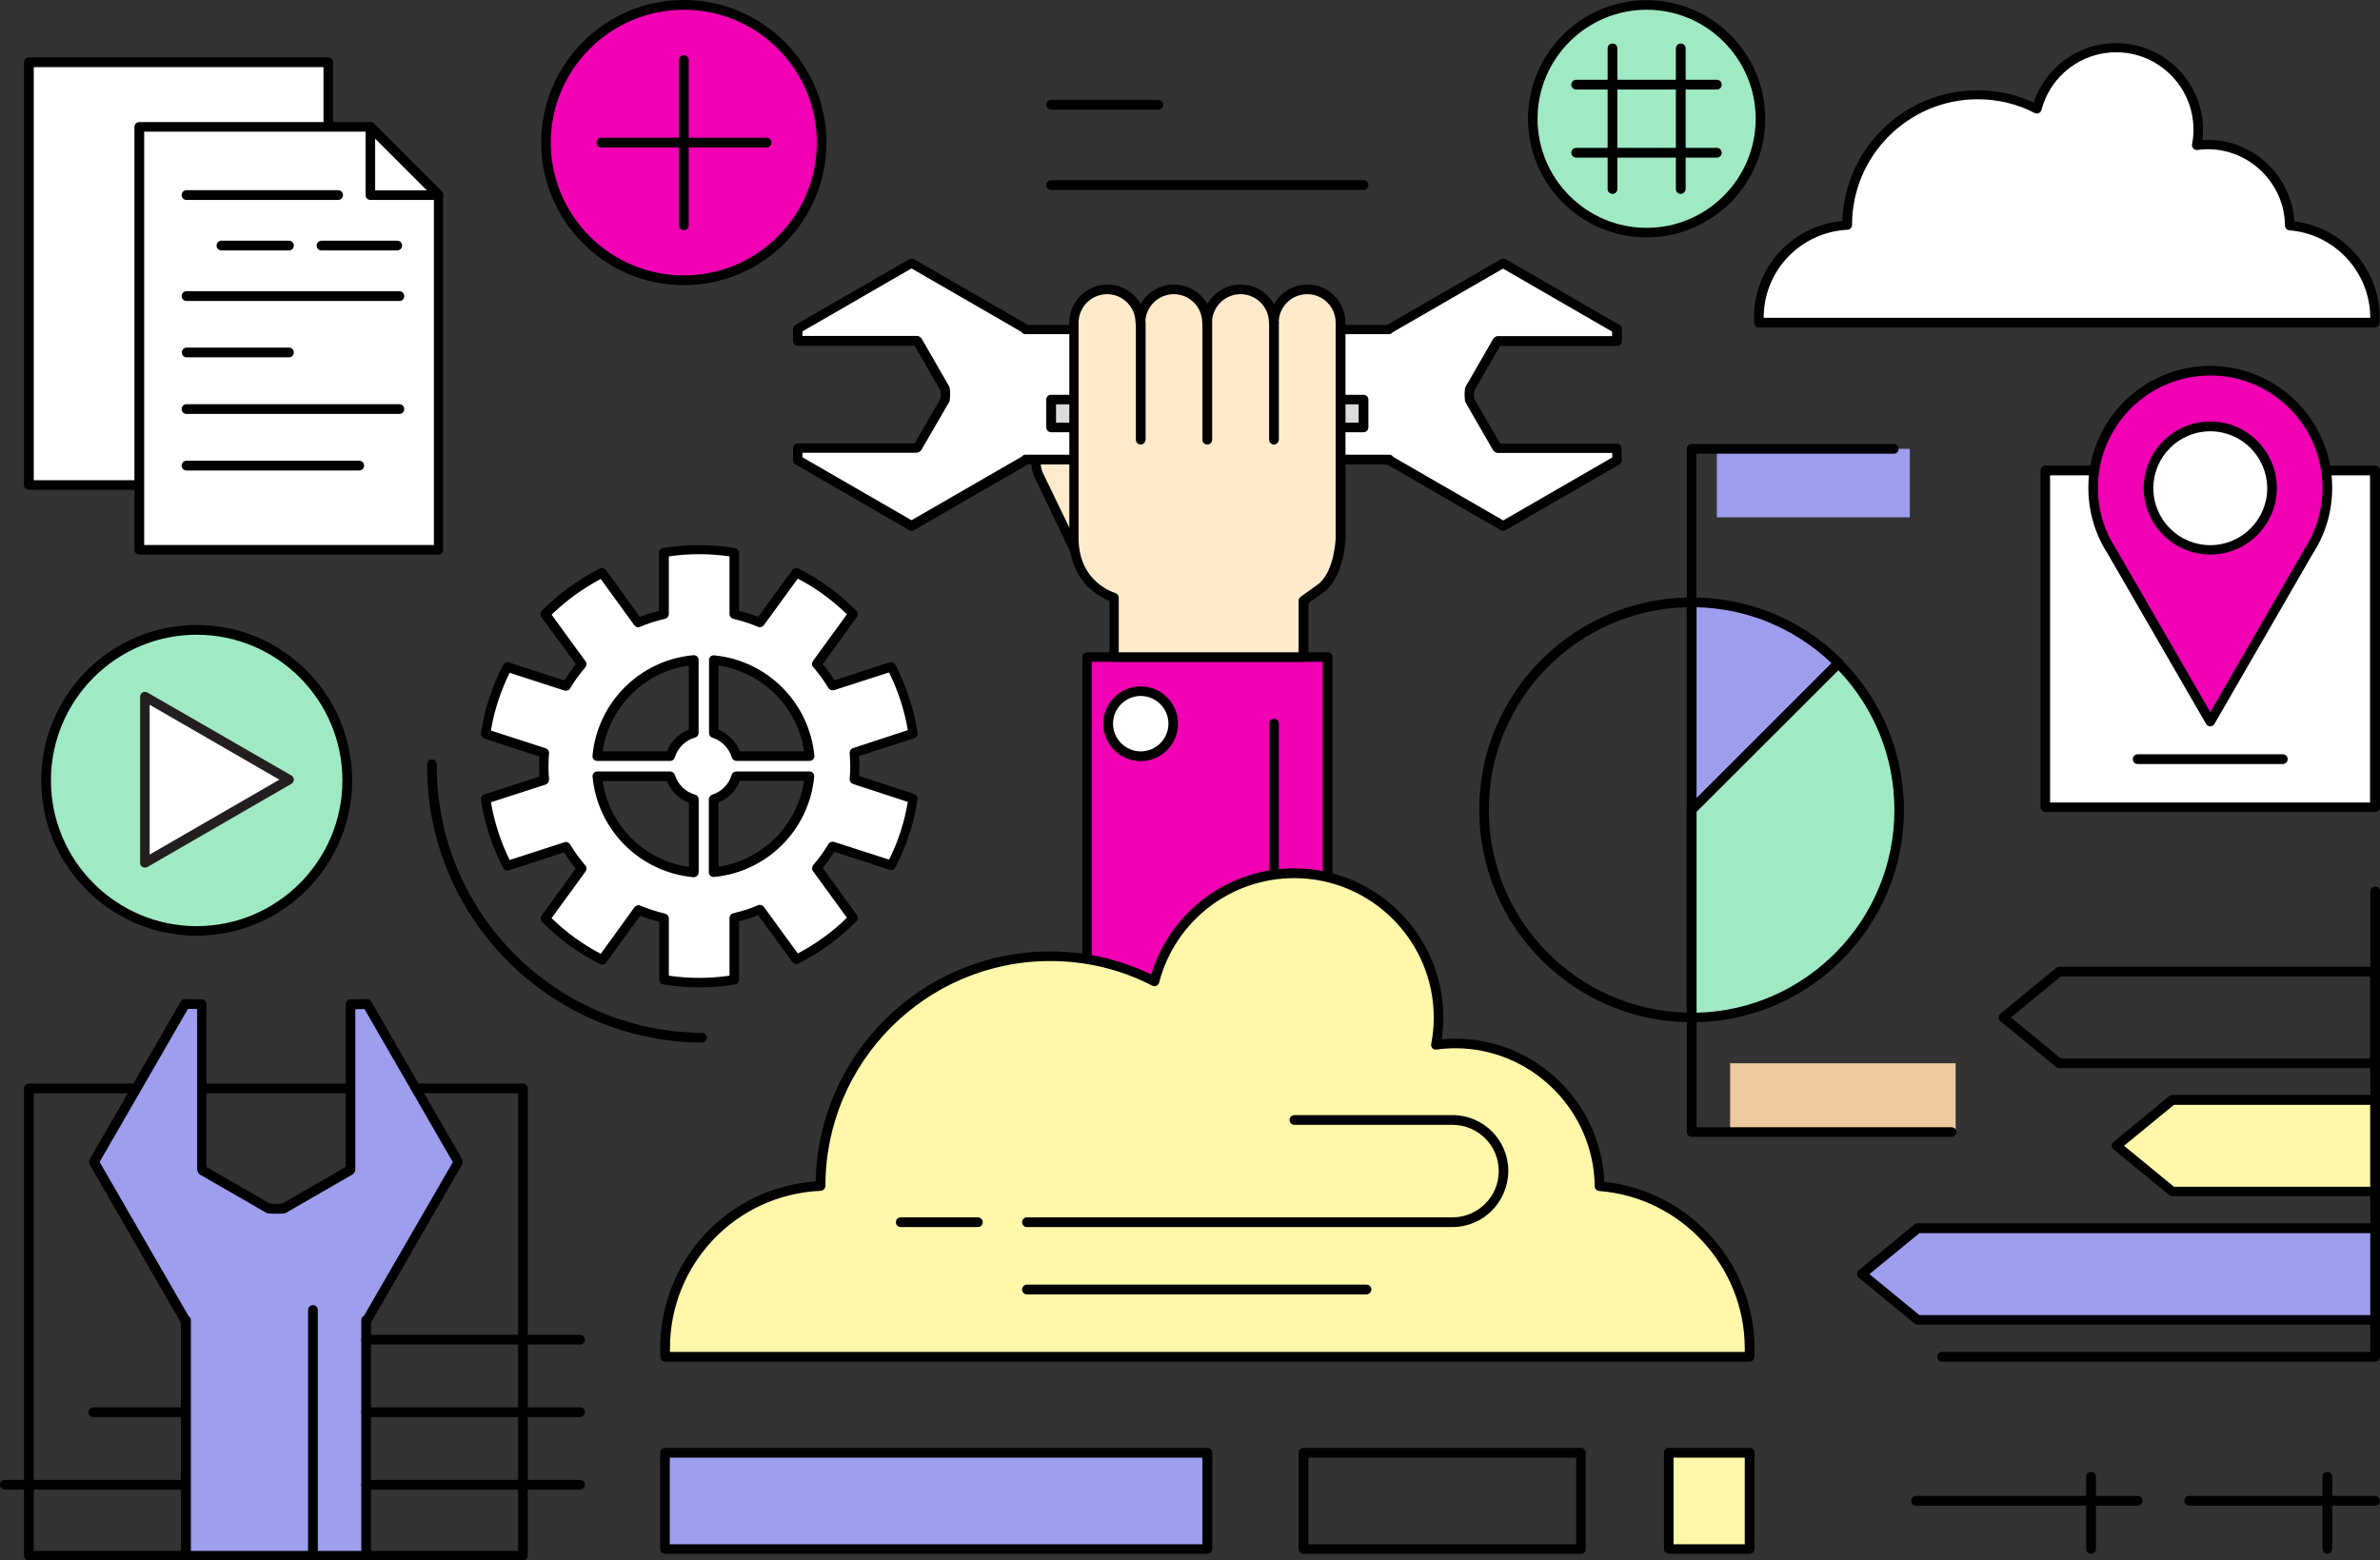
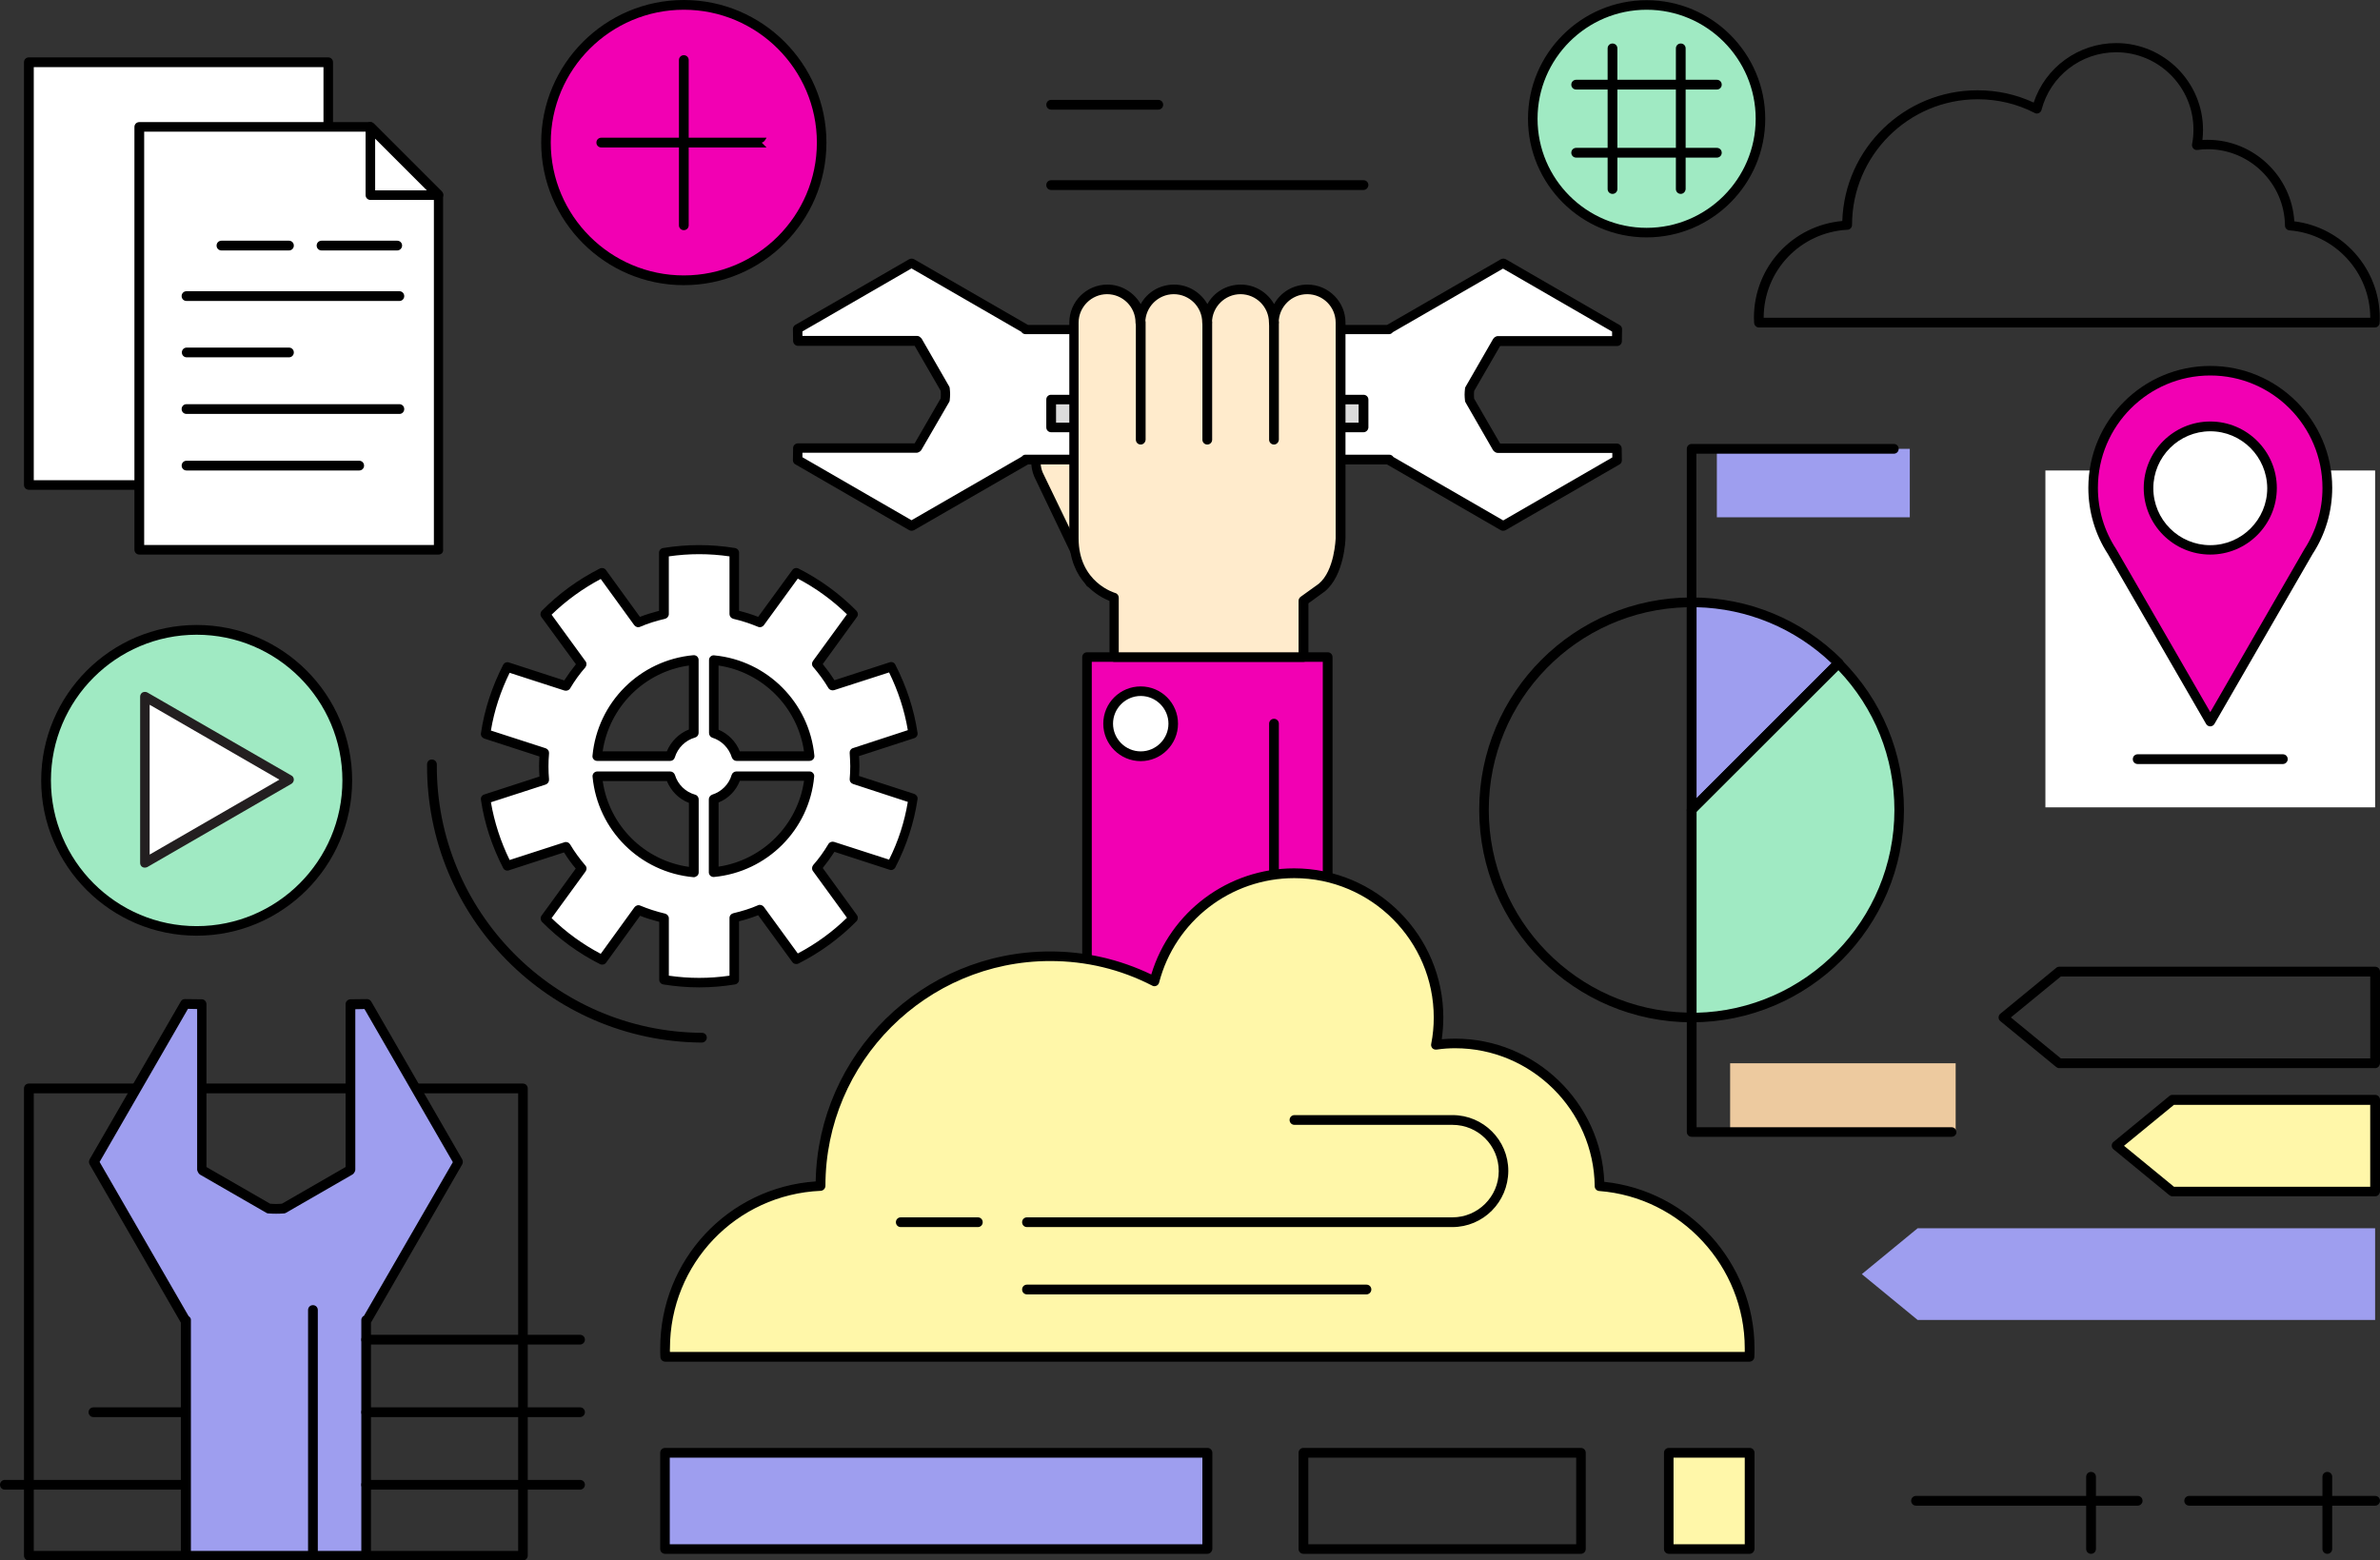
<svg xmlns="http://www.w3.org/2000/svg" id="Layer_2" data-name="Layer 2" viewBox="0 0 747.15 489.98">
  <rect x="0" y="0" width="747.15" height="489.98" fill="#333333" stroke="none" />
  <defs>
    <style>
      .cls-1, .cls-2, .cls-3, .cls-4, .cls-5, .cls-6, .cls-7, .cls-8, .cls-9, .cls-10 {
        stroke-width: 0px;
      }

      .cls-2 {
        fill: #9e9eef;
      }

      .cls-3 {
        fill: #a0eac3;
      }

      .cls-4 {
        fill: #edca9f;
      }

      .cls-5 {
        fill: #fff;
      }

      .cls-6 {
        fill: #fff7a9;
      }

      .cls-7 {
        fill: #ffebcc;
      }

      .cls-8 {
        fill: #231f20;
      }

      .cls-9 {
        fill: #dbdbdb;
      }

      .cls-10 {
        fill: #f200b3;
      }
    </style>
  </defs>
  <g id="Layer_8" data-name="Layer 8">
    <g>
      <g>
        <path class="cls-7" d="m363.62,185.52l-18.25-44.53-6.31-24.62-12.19,23.09c-.25.43-.49.86-.67,1.29h0c-1.1,2.51-1.22,5.45-.12,8.21l16.23,33.93,21.31,2.63Z" />
        <path class="cls-1" d="m363.62,187.05h-.18l-21.38-2.63c-.49-.06-.98-.37-1.16-.86l-16.23-33.93c-1.29-3.12-1.22-6.43.12-9.43.25-.55.49-.98.8-1.47l12.19-22.97c.31-.55.92-.86,1.53-.8s1.1.49,1.29,1.1l6.31,24.62,18.19,44.34c.18.49.12,1.04-.18,1.47-.37.37-.8.55-1.29.55Zm-20.33-5.57l17.95,2.27-17.27-42.14-5.45-21.01-10.41,19.6c-.31.43-.49.8-.67,1.16-.98,2.27-1.04,4.72-.12,6.98l15.99,33.13Z" />
      </g>
      <g>
        <path class="cls-5" d="m507.55,103.2l-35.71-20.64-35.77,20.64v.18h-114.16v-.18l-35.77-20.64-35.71,20.7v.31l.06,3.49h37.36c.06.06.12.12.18.12l8.64,15.01c.06.55.06,1.1.06,1.65s-.06,1.1-.06,1.65l-8.7,15.01c-.06.06-.12.12-.18.12h-37.36l-.06,3.49v.31h.06l35.71,20.58,35.77-20.64v-.18h114.23v.18l35.77,20.64,35.77-20.64v-.31l-.06-3.49h-37.36c-.06-.06-.12-.12-.18-.18l-8.64-15.01c-.06-.55-.06-1.1-.06-1.65s.06-1.1.06-1.65l8.64-15.01c.06-.06.12-.12.18-.12h37.36l.06-3.49-.12-.25h0Z" />
        <path class="cls-1" d="m471.85,166.65c-.25,0-.55-.06-.73-.18l-35.71-20.64h-112.69l-35.77,20.64c-.49.24-1.04.24-1.53,0l-35.58-20.58c-.55-.24-.92-.73-.92-1.35l.06-3.86c0-.8.67-1.47,1.53-1.47h36.63l8.15-14.09c.06-.43.06-.8.06-1.22s0-.8-.06-1.22l-8.15-14.09h-36.63c-.8,0-1.47-.67-1.53-1.47l-.06-3.8c0-.55.31-1.04.73-1.29l35.77-20.64c.49-.24,1.04-.24,1.53,0l35.77,20.64h112.69l35.77-20.64c.49-.24,1.04-.24,1.53,0l35.58,20.58c.55.24.92.73.92,1.35l-.06,3.86c0,.8-.67,1.47-1.53,1.47h-36.69l-8.15,14.09c-.06.43-.06.8-.06,1.22s0,.8.06,1.22l8.15,14.09h36.63c.8,0,1.47.67,1.53,1.47l.06,3.8c0,.55-.31,1.04-.73,1.29l-35.77,20.64c-.24.12-.49.18-.8.18Zm-34.42-23.15l34.48,19.91,34.24-19.78v-1.41h-35.89c-.31,0-.61-.06-.86-.24l-.25-.18c-.18-.12-.31-.31-.43-.43l-8.64-15.01c-.12-.18-.18-.43-.18-.61-.06-.61-.12-1.22-.12-1.84s.06-1.22.12-1.84c0-.24.06-.43.18-.61l8.64-15.01c.12-.18.31-.37.49-.55.25-.18.67-.37.98-.37h35.89v-1.41l-34.24-19.78-34.6,19.97c-.31.37-.67.61-1.16.61h-114.16c-.55,0-1.04-.31-1.29-.73l-34.48-19.91-34.24,19.78v1.41h35.89c.31,0,.61.06.86.24.18.12.55.43.67.61l8.64,15.01c.12.18.18.43.18.61.06.61.12,1.22.12,1.84s-.06,1.22-.12,1.84c0,.24-.06.43-.18.61l-8.7,15.01c-.12.18-.25.37-.43.49-.25.18-.73.43-1.04.43h-35.89v1.41l34.24,19.78,34.6-19.97c.31-.37.67-.61,1.16-.61h114.23c.55,0,1.04.31,1.29.73Z" />
      </g>
      <g>
        <polygon class="cls-9" points="330 125.49 428.05 125.49 428.05 134.25 330 134.25 330 125.49" />
        <path class="cls-1" d="m428.05,135.72h-98.06c-.86,0-1.53-.67-1.53-1.53v-8.76c0-.43.18-.8.43-1.04.31-.31.67-.43,1.04-.43h98.12c.86,0,1.53.67,1.53,1.53v8.76c-.06.8-.73,1.47-1.53,1.47Zm-96.53-3h94.99v-5.76h-94.99v5.76Z" />
      </g>
      <g>
        <rect class="cls-10" x="341.27" y="206.34" width="75.52" height="171.98" />
        <path class="cls-1" d="m416.79,379.79h-75.52c-.86,0-1.53-.67-1.53-1.53v-171.92c0-.86.67-1.53,1.53-1.53h75.52c.86,0,1.53.67,1.53,1.53v171.98c-.06.8-.73,1.47-1.53,1.47Zm-74.05-3h72.52v-168.98h-72.52v168.98Z" />
      </g>
      <g>
        <path class="cls-7" d="m410.42,90.83c-5.76,0-10.47,4.65-10.47,10.47,0-5.76-4.72-10.47-10.47-10.47s-10.47,4.65-10.47,10.47c0-5.76-4.65-10.47-10.47-10.47s-10.47,4.65-10.47,10.47c0-5.76-4.72-10.47-10.47-10.47s-10.47,4.65-10.47,10.47v67.68c0,15.25,12.62,18.68,12.62,18.68v18.68h59.35v-17.64l5.7-4.1c5.7-4.65,5.94-15.56,5.94-15.56v-67.74c.12-5.76-4.53-10.47-10.29-10.47Z" />
        <path class="cls-1" d="m409.19,207.81h-59.35c-.86,0-1.53-.67-1.53-1.53v-17.58c-3.31-1.35-12.62-6.25-12.62-19.72v-67.68c0-6.61,5.39-11.94,11.94-11.94,4.47,0,8.39,2.51,10.47,6.12,2.02-3.67,5.94-6.12,10.47-6.12s8.39,2.51,10.47,6.12c2.02-3.67,5.94-6.12,10.47-6.12s8.39,2.51,10.47,6.12c2.02-3.67,5.94-6.12,10.47-6.12,6.61,0,11.94,5.39,11.94,11.94v67.68c0,.49-.37,11.7-6.49,16.72l-5.14,3.74v16.9c-.06.8-.73,1.47-1.59,1.47Zm-57.88-3h56.35v-16.17c0-.49.25-.92.61-1.22l5.7-4.1c5.02-4.1,5.33-14.27,5.33-14.33v-67.68c0-4.96-3.98-8.94-8.94-8.94s-8.94,4.04-8.94,8.94c0,.86-.67,1.53-1.53,1.53s-1.53-.67-1.53-1.53c0-4.96-4.04-8.94-8.94-8.94s-8.94,4.04-8.94,8.94c0,.86-.67,1.53-1.53,1.53s-1.53-.67-1.53-1.53c0-4.96-4.04-8.94-8.94-8.94s-8.94,4.04-8.94,8.94c0,.86-.67,1.53-1.53,1.53s-1.53-.67-1.53-1.53c0-4.96-4.04-8.94-8.94-8.94s-8.94,4.04-8.94,8.94v67.68c0,13.96,11.39,17.15,11.51,17.21.67.18,1.1.8,1.1,1.47v17.15h.12Z" />
      </g>
      <path class="cls-1" d="m358.11,139.58c-.86,0-1.53-.67-1.53-1.53v-36.75c0-.86.67-1.53,1.53-1.53s1.53.67,1.53,1.53v36.75c-.06.86-.73,1.53-1.53,1.53Z" />
      <path class="cls-1" d="m379,139.58c-.86,0-1.53-.67-1.53-1.53v-36.75c0-.86.67-1.53,1.53-1.53s1.53.67,1.53,1.53v36.75c0,.86-.67,1.53-1.53,1.53Z" />
      <path class="cls-1" d="m399.94,139.58c-.86,0-1.53-.67-1.53-1.53v-36.75c0-.86.67-1.53,1.53-1.53s1.53.67,1.53,1.53v36.75c-.06.86-.73,1.53-1.53,1.53Z" />
      <g>
        <path class="cls-5" d="m368.34,227.23c0,5.63-4.59,10.23-10.23,10.23s-10.23-4.59-10.23-10.23,4.59-10.23,10.23-10.23,10.23,4.59,10.23,10.23Z" />
        <path class="cls-1" d="m358.11,238.99c-6.49,0-11.76-5.27-11.76-11.76s5.27-11.7,11.76-11.7,11.7,5.27,11.7,11.7c0,6.49-5.27,11.76-11.7,11.76Zm0-20.46c-4.78,0-8.7,3.92-8.7,8.7s3.92,8.7,8.7,8.7,8.7-3.92,8.7-8.7-3.92-8.7-8.7-8.7Z" />
      </g>
      <path class="cls-1" d="m399.94,312.85c-.86,0-1.53-.67-1.53-1.53v-84.09c0-.86.67-1.53,1.53-1.53s1.53.67,1.53,1.53v84.09c-.06.86-.73,1.53-1.53,1.53Z" />
      <g>
        <path class="cls-6" d="m549.2,426.03c.06-.86.06-1.78.06-2.69,0-26.89-20.76-48.88-47.1-50.9-.25-24.81-20.46-44.83-45.32-44.83-2.08,0-4.1.18-6.06.43.55-2.76.8-5.63.8-8.57,0-25.05-20.27-45.32-45.32-45.32-21.13,0-38.83,14.45-43.91,33.93-9.8-5.02-20.95-7.9-32.77-7.9-39.81,0-72.03,32.28-72.03,72.03v.06c-27.13,1.16-48.81,23.58-48.81,51.02,0,.92,0,1.78.06,2.69h340.41v.06Z" />
        <path class="cls-1" d="m549.2,427.56H208.85c-.8,0-1.47-.61-1.53-1.41-.06-.92-.06-1.84-.06-2.76,0-27.74,21.31-50.53,48.81-52.43.73-39.93,33.44-72.21,73.56-72.21,11.15,0,21.8,2.45,31.79,7.23,5.94-19.72,24.13-33.32,44.83-33.32,25.85,0,46.85,21.01,46.85,46.85,0,2.27-.18,4.53-.49,6.8,1.47-.12,2.82-.18,4.23-.18,25.11,0,45.81,20.03,46.79,44.96,26.52,2.76,47.16,25.42,47.16,52.3,0,.92,0,1.84-.06,2.76-.06.8-.74,1.41-1.53,1.41Zm-338.88-3.06h337.41v-1.16c0-25.72-20.09-47.41-45.69-49.37-.8-.06-1.41-.73-1.41-1.47-.25-23.89-19.91-43.36-43.79-43.36-1.9,0-3.8.12-5.88.43-.49.06-.98-.12-1.29-.43-.31-.37-.49-.86-.37-1.35.55-2.76.8-5.57.8-8.27,0-24.13-19.66-43.79-43.79-43.79-19.97,0-37.42,13.47-42.44,32.83-.12.43-.43.8-.86.98s-.92.18-1.29-.06c-9.98-5.14-20.76-7.72-32.03-7.72-38.89,0-70.56,31.66-70.56,70.56,0,.8-.61,1.53-1.47,1.59-26.58,1.16-47.34,22.91-47.34,49.49-.06.37,0,.74,0,1.1Z" />
      </g>
      <g>
-         <path class="cls-5" d="m745.56,101.3c0-.49.06-.98.06-1.53,0-15.25-11.82-27.74-26.76-28.91-.12-14.09-11.64-25.48-25.72-25.48-1.16,0-2.33.06-3.43.24.31-1.59.49-3.18.49-4.84,0-14.21-11.51-25.72-25.72-25.72-12,0-22.05,8.21-24.93,19.29-5.57-2.88-11.88-4.47-18.62-4.47-22.6,0-40.91,18.31-40.91,40.91v.06c-15.43.67-27.74,13.41-27.74,28.97,0,.49,0,1.04.06,1.53h193.23v-.06Z" />
        <path class="cls-1" d="m745.56,102.83h-193.36c-.8,0-1.47-.61-1.53-1.47,0-.55-.06-1.04-.06-1.59,0-15.92,12.07-28.97,27.74-30.38.73-22.78,19.48-41.04,42.44-41.04,6.19,0,12.13,1.29,17.64,3.86,3.67-11.09,14.09-18.68,25.91-18.68,15.01,0,27.25,12.25,27.25,27.25,0,1.04-.06,2.08-.18,3.18.55-.06,1.1-.06,1.65-.06,14.39,0,26.34,11.39,27.19,25.6,15.13,1.84,26.83,14.88,26.83,30.32,0,.55,0,1.04-.06,1.59,0,.73-.67,1.41-1.47,1.41Zm-191.89-3.06h190.42c0-14.27-11.15-26.34-25.36-27.44-.8-.06-1.41-.73-1.41-1.47-.12-13.23-11.02-24.01-24.25-24.01-1.04,0-2.14.06-3.25.24-.49.06-.98-.12-1.29-.49s-.49-.86-.37-1.35c.31-1.53.43-3.06.43-4.59,0-13.35-10.9-24.25-24.25-24.25-11.09,0-20.7,7.47-23.46,18.13-.12.43-.43.8-.86.98-.43.18-.92.18-1.29-.06-5.57-2.88-11.64-4.29-17.88-4.29-21.74,0-39.44,17.7-39.44,39.44,0,.8-.61,1.53-1.47,1.53-14.76.8-26.27,12.86-26.27,27.62h0Z" />
      </g>
      <path class="cls-1" d="m455.92,385.3h-133.52c-.86,0-1.53-.67-1.53-1.53s.67-1.53,1.53-1.53h133.58c7.96,0,14.52-6.49,14.52-14.52s-6.49-14.52-14.52-14.52h-49.61c-.86,0-1.53-.67-1.53-1.53s.67-1.53,1.53-1.53h49.61c9.68,0,17.52,7.84,17.52,17.52-.06,9.8-7.9,17.64-17.58,17.64Z" />
      <path class="cls-1" d="m306.97,385.3h-24.19c-.86,0-1.53-.67-1.53-1.53s.67-1.53,1.53-1.53h24.19c.86,0,1.53.67,1.53,1.53s-.67,1.53-1.53,1.53Z" />
      <path class="cls-1" d="m428.97,406.43h-106.57c-.86,0-1.53-.67-1.53-1.53s.67-1.53,1.53-1.53h106.57c.86,0,1.53.67,1.53,1.53s-.73,1.53-1.53,1.53Z" />
-       <path class="cls-1" d="m745.62,427.56h-135.97c-.86,0-1.53-.67-1.53-1.53s.67-1.53,1.53-1.53h134.44v-144.6c0-.86.67-1.53,1.53-1.53s1.53.67,1.53,1.53v146.14c-.06.86-.73,1.53-1.53,1.53Z" />
      <g>
        <polygon class="cls-2" points="745.62 414.46 602 414.46 584.48 400.07 602 385.67 745.62 385.67 745.62 414.46" />
-         <path class="cls-1" d="m745.62,415.93h-143.62c-.37,0-.67-.12-.98-.37l-17.52-14.39c-.37-.31-.55-.73-.55-1.16s.18-.86.55-1.16l17.52-14.39c.25-.25.61-.37.98-.37h143.62c.86,0,1.53.67,1.53,1.53v28.79c-.06.86-.73,1.53-1.53,1.53Zm-143.07-3h141.54v-25.72h-141.54l-15.68,12.86,15.68,12.86Z" />
      </g>
      <g>
        <polygon class="cls-6" points="745.62 374.16 681.92 374.16 664.41 359.76 681.92 345.37 745.62 345.37 745.62 374.16" />
        <path class="cls-1" d="m745.62,375.63h-63.64c-.37,0-.67-.12-.98-.37l-17.52-14.39c-.37-.31-.55-.73-.55-1.16s.18-.86.55-1.16l17.52-14.39c.25-.25.61-.37.98-.37h63.64c.86,0,1.53.67,1.53,1.53v28.79c-.06.86-.73,1.53-1.53,1.53Zm-63.15-3h61.61v-25.72h-61.61l-15.68,12.86,15.68,12.86Z" />
      </g>
      <path class="cls-1" d="m745.62,335.39h-99.16c-.37,0-.67-.12-.98-.37l-17.52-14.39c-.37-.31-.55-.73-.55-1.16s.18-.86.55-1.16l17.52-14.39c.25-.25.61-.37.98-.37h99.16c.86,0,1.53.67,1.53,1.53v28.79c-.06.86-.73,1.53-1.53,1.53Zm-98.67-3.06h97.14v-25.72h-97.14l-15.68,12.86,15.68,12.86Z" />
      <g>
        <rect class="cls-2" x="208.79" y="456.17" width="170.27" height="30.19" />
        <path class="cls-1" d="m379,487.89h-170.21c-.86,0-1.53-.67-1.53-1.53v-30.19c0-.86.67-1.53,1.53-1.53h170.27c.86,0,1.53.67,1.53,1.53v30.19c-.06.86-.73,1.53-1.59,1.53Zm-168.74-3h167.2v-27.19h-167.2v27.19h0Z" />
      </g>
      <path class="cls-1" d="m496.28,487.89h-87.09c-.86,0-1.53-.67-1.53-1.53v-30.19c0-.86.67-1.53,1.53-1.53h87.09c.86,0,1.53.67,1.53,1.53v30.19c0,.86-.67,1.53-1.53,1.53Zm-85.56-3h84.09v-27.19h-84.09v27.19Z" />
      <g>
        <rect class="cls-6" x="523.91" y="456.17" width="25.36" height="30.19" />
        <path class="cls-1" d="m549.26,487.89h-25.36c-.86,0-1.53-.67-1.53-1.53v-30.19c0-.86.67-1.53,1.53-1.53h25.36c.86,0,1.53.67,1.53,1.53v30.19c-.06.86-.73,1.53-1.53,1.53Zm-23.89-3h22.36v-27.19h-22.36v27.19Z" />
      </g>
      <path class="cls-1" d="m428.05,59.65h-98.06c-.86,0-1.53-.67-1.53-1.53s.67-1.53,1.53-1.53h98.06c.86,0,1.53.67,1.53,1.53-.06.86-.73,1.53-1.53,1.53Z" />
      <path class="cls-1" d="m363.62,34.42h-33.62c-.86,0-1.53-.67-1.53-1.53s.67-1.53,1.53-1.53h33.62c.86,0,1.53.67,1.53,1.53s-.67,1.53-1.53,1.53Z" />
      <g>
        <rect class="cls-5" x="642.11" y="147.73" width="103.51" height="105.77" />
-         <path class="cls-1" d="m745.62,254.97h-103.51c-.86,0-1.53-.67-1.53-1.53v-105.71c0-.86.67-1.53,1.53-1.53h103.51c.86,0,1.53.67,1.53,1.53v105.77c-.06.8-.73,1.47-1.53,1.47Zm-102.04-3h100.44v-102.71h-100.44v102.71Z" />
      </g>
      <path class="cls-1" d="m164.14,489.98H9.06c-.86,0-1.53-.67-1.53-1.53v-146.69c0-.86.67-1.53,1.53-1.53h155.08c.86,0,1.53.67,1.53,1.53v146.69c0,.86-.67,1.53-1.53,1.53Zm-153.55-3h152.08v-143.69H10.6v143.69Z" />
      <g>
        <path class="cls-3" d="m552.63,37.3c0,19.72-15.99,35.77-35.77,35.77s-35.77-15.99-35.77-35.77S497.08,1.53,516.86,1.53s35.77,16.05,35.77,35.77Z" />
        <path class="cls-1" d="m516.92,74.54c-20.52,0-37.24-16.72-37.24-37.24S496.41.06,516.92.06s37.24,16.72,37.24,37.24-16.72,37.24-37.24,37.24Zm0-71.48c-18.86,0-34.24,15.37-34.24,34.24s15.37,34.24,34.24,34.24,34.24-15.37,34.24-34.24-15.37-34.24-34.24-34.24Z" />
      </g>
      <g>
        <path class="cls-10" d="m257.91,44.83c0,23.89-19.35,43.24-43.24,43.24s-43.24-19.35-43.24-43.24S190.78,1.59,214.67,1.59c23.89,0,43.24,19.35,43.24,43.24Z" />
        <path class="cls-1" d="m214.67,89.54c-24.68,0-44.77-20.09-44.77-44.77S189.99,0,214.67,0s44.77,20.09,44.77,44.77-20.09,44.77-44.77,44.77Zm0-86.48c-23.03,0-41.77,18.74-41.77,41.71s18.74,41.71,41.77,41.71,41.77-18.74,41.77-41.71c0-22.97-18.74-41.71-41.77-41.71Z" />
      </g>
      <g>
        <path class="cls-1" d="m506.21,60.88c-.86,0-1.53-.67-1.53-1.53V15.19c0-.86.67-1.53,1.53-1.53s1.53.67,1.53,1.53v44.16c0,.86-.67,1.53-1.53,1.53Z" />
        <path class="cls-1" d="m527.64,60.88c-.86,0-1.53-.67-1.53-1.53V15.19c0-.86.67-1.53,1.53-1.53s1.53.67,1.53,1.53v44.16c-.06.86-.73,1.53-1.53,1.53Z" />
        <path class="cls-1" d="m538.97,28.11h-44.16c-.86,0-1.53-.67-1.53-1.53s.67-1.53,1.53-1.53h44.16c.86,0,1.53.67,1.53,1.53s-.67,1.53-1.53,1.53Z" />
        <path class="cls-1" d="m538.97,49.49h-44.16c-.86,0-1.53-.67-1.53-1.53s.67-1.53,1.53-1.53h44.16c.86,0,1.53.67,1.53,1.53s-.67,1.53-1.53,1.53Z" />
      </g>
      <g>
        <path class="cls-10" d="m693.87,116.37c-20.33,0-36.75,16.48-36.75,36.75,0,7.35,2.2,14.27,5.94,20.03l30.87,53.41,30.87-53.41c3.74-5.76,5.94-12.62,5.94-20.03-.12-20.27-16.6-36.75-36.87-36.75Z" />
        <path class="cls-1" d="m693.87,228.08h0c-.55,0-1.04-.31-1.29-.73l-30.87-53.41c-3.98-6.12-6.12-13.35-6.12-20.76,0-21.13,17.15-38.28,38.28-38.28s38.28,17.15,38.28,38.28c0,7.41-2.14,14.64-6.19,20.82l-30.81,53.35c-.25.43-.8.73-1.29.73Zm0-110.18c-19.42,0-35.28,15.8-35.28,35.28,0,6.86,1.96,13.47,5.7,19.17l29.58,51.26,29.52-51.14c3.74-5.76,5.7-12.43,5.7-19.23,0-19.54-15.8-35.34-35.22-35.34Z" />
      </g>
      <g>
        <path class="cls-5" d="m674.45,153.24c0,10.72,8.7,19.35,19.35,19.35s19.35-8.7,19.35-19.35-8.7-19.35-19.35-19.35-19.35,8.64-19.35,19.35Z" />
        <path class="cls-1" d="m693.87,174.13c-11.51,0-20.89-9.37-20.89-20.89s9.37-20.89,20.89-20.89,20.89,9.37,20.89,20.89-9.37,20.89-20.89,20.89Zm0-38.71c-9.86,0-17.88,8.02-17.88,17.88s8.02,17.88,17.88,17.88,17.88-8.02,17.88-17.88c-.06-9.92-8.08-17.88-17.88-17.88Z" />
      </g>
      <path class="cls-1" d="m716.65,239.9h-45.57c-.86,0-1.53-.67-1.53-1.53s.67-1.53,1.53-1.53h45.57c.86,0,1.53.67,1.53,1.53s-.73,1.53-1.53,1.53Z" />
      <g>
        <g>
          <path class="cls-2" d="m577.13,208.24c-11.82-11.82-28.11-19.11-46.06-19.11v65.17l46.06-46.06Z" />
          <path class="cls-1" d="m531.07,255.83c-.18,0-.37-.06-.55-.12-.55-.24-.92-.8-.92-1.41v-65.17c0-.86.67-1.53,1.53-1.53,17.82,0,34.54,6.92,47.16,19.54.61.61.61,1.53,0,2.14l-46.06,46.06c-.37.37-.8.49-1.16.49Zm1.47-65.17v60.02l42.44-42.44c-11.51-10.96-26.46-17.21-42.44-17.58Z" />
        </g>
        <path class="cls-1" d="m531.07,321c-36.75,0-66.7-29.89-66.7-66.7s29.89-66.7,66.7-66.7c.86,0,1.53.67,1.53,1.53v130.33c-.06.86-.73,1.53-1.53,1.53Zm-1.53-130.33c-34.42.8-62.17,29.03-62.17,63.64s27.74,62.84,62.17,63.64v-127.27Z" />
        <g>
          <path class="cls-3" d="m577.13,208.24l-46.06,46.06v65.17c36.01,0,65.17-29.15,65.17-65.17,0-17.95-7.29-34.24-19.11-46.06Z" />
          <path class="cls-1" d="m531.07,321c-.86,0-1.53-.67-1.53-1.53v-65.17c0-.43.18-.8.43-1.04l46.06-46.06c.61-.61,1.53-.61,2.14,0,12.62,12.62,19.54,29.34,19.54,47.16,0,36.75-29.89,66.64-66.64,66.64Zm1.47-66.02v63.02c34.42-.8,62.17-29.03,62.17-63.64,0-16.48-6.25-32.03-17.58-43.91l-44.59,44.53Z" />
        </g>
      </g>
      <rect class="cls-2" x="538.97" y="140.93" width="60.57" height="21.5" />
      <rect class="cls-4" x="543.14" y="333.86" width="70.8" height="21.5" />
      <path class="cls-1" d="m531.07,255.83c-.86,0-1.53-.67-1.53-1.53v-113.37c0-.86.67-1.53,1.53-1.53h63.45c.86,0,1.53.67,1.53,1.53s-.67,1.53-1.53,1.53h-61.98v111.9c0,.8-.67,1.47-1.47,1.47Z" />
      <path class="cls-1" d="m612.65,356.95h-81.58c-.86,0-1.53-.67-1.53-1.53v-101.12c0-.86.67-1.53,1.53-1.53s1.53.67,1.53,1.53v99.65h80.05c.86,0,1.53.67,1.53,1.53,0,.8-.67,1.47-1.53,1.47Z" />
      <path class="cls-1" d="m745.62,472.77h-58.37c-.86,0-1.53-.67-1.53-1.53s.67-1.53,1.53-1.53h58.37c.86,0,1.53.67,1.53,1.53s-.73,1.53-1.53,1.53Z" />
      <path class="cls-1" d="m671.08,472.77h-69.58c-.86,0-1.53-.67-1.53-1.53s.67-1.53,1.53-1.53h69.58c.86,0,1.53.67,1.53,1.53s-.74,1.53-1.53,1.53Z" />
      <path class="cls-1" d="m730.61,487.89c-.86,0-1.53-.67-1.53-1.53v-22.66c0-.86.67-1.53,1.53-1.53s1.53.67,1.53,1.53v22.66c0,.86-.67,1.53-1.53,1.53Z" />
      <path class="cls-1" d="m656.44,487.89c-.86,0-1.53-.67-1.53-1.53v-22.66c0-.86.67-1.53,1.53-1.53s1.53.67,1.53,1.53v22.66c0,.86-.67,1.53-1.53,1.53Z" />
      <g>
        <path class="cls-2" d="m114.96,488.51v-74.05h.31l28.6-49.61-28.6-49.61h-.43l-4.84.06v51.88c-.06.12-.12.18-.18.31l-20.82,12c-.8.06-1.53.12-2.33.12s-1.53-.06-2.33-.12l-20.82-12c-.06-.06-.12-.18-.18-.25v-51.88l-4.84-.06h-.49v.06l-28.66,49.49,28.6,49.61h.31v74.05h56.71Z" />
        <path class="cls-1" d="m114.96,489.98h-56.65c-.86,0-1.53-.67-1.53-1.53v-73.13q-.06-.06-.06-.12l-28.6-49.61c-.24-.49-.24-1.04,0-1.53l28.54-49.43c.24-.55.73-.92,1.35-.92l5.33.06c.8,0,1.47.67,1.47,1.53v51.14l19.97,11.51c1.22.12,2.51.12,3.74,0l19.97-11.51v-51.14c0-.8.67-1.47,1.47-1.53l5.27-.06c.55,0,1.04.31,1.29.73l28.6,49.61c.24.49.24,1.04,0,1.53l-28.6,49.61c0,.06-.06.12-.06.12v73.13c0,.86-.67,1.53-1.47,1.53Zm-55.18-3h53.65v-72.52c0-.61.37-1.1.86-1.35l27.87-48.2-27.74-48.08-2.88.06v50.34c0,.31-.06.55-.24.8,0,.06-.18.25-.18.31-.12.12-.37.43-.55.49l-20.82,12c-.18.12-.43.18-.61.18-1.59.12-3.31.12-4.9,0-.24,0-.43-.06-.61-.18l-20.82-12c-.18-.12-.37-.31-.49-.49-.18-.25-.43-.8-.43-1.1v-50.41l-2.88-.06-27.74,48.08,27.93,48.39c.43.31.73.67.73,1.16v72.58h-.12Z" />
      </g>
      <path class="cls-1" d="m182.09,467.74h-67.13c-.86,0-1.53-.67-1.53-1.53s.67-1.53,1.53-1.53h67.13c.86,0,1.53.67,1.53,1.53s-.73,1.53-1.53,1.53Z" />
      <path class="cls-1" d="m182.09,444.96h-67.13c-.86,0-1.53-.67-1.53-1.53s.67-1.53,1.53-1.53h67.13c.86,0,1.53.67,1.53,1.53s-.73,1.53-1.53,1.53Z" />
      <path class="cls-1" d="m182.09,422.18h-67.13c-.86,0-1.53-.67-1.53-1.53s.67-1.53,1.53-1.53h67.13c.86,0,1.53.67,1.53,1.53s-.73,1.53-1.53,1.53Z" />
      <path class="cls-1" d="m58.25,467.74H1.53c-.86,0-1.53-.67-1.53-1.53s.67-1.53,1.53-1.53h56.71c.86,0,1.53.67,1.53,1.53s-.67,1.53-1.53,1.53Z" />
      <path class="cls-1" d="m58.25,444.96h-28.91c-.86,0-1.53-.67-1.53-1.53s.67-1.53,1.53-1.53h28.91c.86,0,1.53.67,1.53,1.53s-.67,1.53-1.53,1.53Z" />
      <path class="cls-1" d="m98.24,489.98c-.86,0-1.53-.67-1.53-1.53v-77.11c0-.86.67-1.53,1.53-1.53s1.53.67,1.53,1.53v77.11c0,.86-.67,1.53-1.53,1.53Z" />
      <g>
        <rect class="cls-5" x="9.06" y="19.54" width="93.95" height="132.78" />
        <path class="cls-1" d="m103.02,153.79H9.06c-.86,0-1.53-.67-1.53-1.53V19.54c0-.86.67-1.53,1.53-1.53h93.95c.86,0,1.53.67,1.53,1.53v132.78c0,.8-.67,1.47-1.53,1.47Zm-92.42-3h90.95V21.07H10.6v129.72Z" />
      </g>
      <g>
        <polygon class="cls-5" points="116.25 39.87 43.73 39.87 43.73 172.59 137.68 172.59 137.68 61.25 116.25 39.87" />
        <path class="cls-1" d="m137.68,174.13H43.73c-.86,0-1.53-.67-1.53-1.53V39.87c0-.86.67-1.53,1.53-1.53h72.52c.43,0,.8.18,1.04.43l21.38,21.38c.31.31.43.67.43,1.04v111.35c.12.92-.55,1.59-1.41,1.59Zm-92.42-3h90.95V61.86l-20.52-20.52H45.26v129.78Z" />
      </g>
      <g>
        <polygon class="cls-5" points="116.25 61.25 137.68 61.25 116.25 39.87 116.25 61.25" />
        <path class="cls-1" d="m137.68,62.78h-21.38c-.86,0-1.53-.67-1.53-1.53v-21.38c0-.61.37-1.16.92-1.41.55-.24,1.22-.12,1.65.31l21.38,21.38c.43.43.55,1.1.31,1.65-.18.61-.73.98-1.35.98Zm-19.91-3h16.23l-16.23-16.23v16.23Z" />
      </g>
      <g>
-         <path class="cls-1" d="m240.64,46.3h-51.88c-.86,0-1.53-.67-1.53-1.53s.67-1.53,1.53-1.53h51.88c.86,0,1.53.67,1.53,1.53s-.73,1.53-1.53,1.53Z" />
+         <path class="cls-1" d="m240.64,46.3h-51.88c-.86,0-1.53-.67-1.53-1.53s.67-1.53,1.53-1.53h51.88s-.73,1.53-1.53,1.53Z" />
        <path class="cls-1" d="m214.67,72.27c-.86,0-1.53-.67-1.53-1.53V18.86c0-.86.67-1.53,1.53-1.53s1.53.67,1.53,1.53v51.88c0,.86-.67,1.53-1.53,1.53Z" />
      </g>
      <g>
        <path class="cls-5" d="m279.9,271.81c3.37-6.49,5.7-13.54,6.86-21.01l-18.44-6c.12-1.41.18-2.82.18-4.23s-.12-2.82-.18-4.23l18.44-6c-1.1-7.47-3.49-14.52-6.86-21.01l-18.5,6c-1.47-2.45-3.12-4.72-4.96-6.8l11.39-15.74c-5.21-5.27-11.21-9.62-17.82-12.98l-11.39,15.68c-2.57-1.1-5.27-1.96-8.08-2.57v-19.42c-3.61-.61-7.29-.92-11.02-.92s-7.47.31-11.02.92v19.42c-2.76.67-5.51,1.47-8.08,2.57l-11.39-15.68c-6.68,3.37-12.68,7.72-17.88,12.98l11.39,15.68c-1.84,2.14-3.49,4.41-4.96,6.8l-18.5-6c-3.37,6.49-5.7,13.54-6.86,21.01l18.44,6c-.12,1.41-.18,2.82-.18,4.23s.12,2.82.18,4.23l-18.44,6c1.1,7.47,3.49,14.52,6.86,21.01l18.5-6c1.47,2.45,3.12,4.72,4.96,6.86l-11.39,15.68c5.21,5.27,11.21,9.62,17.88,12.98l11.39-15.68c2.57,1.1,5.27,1.9,8.08,2.57v19.48c3.61.61,7.29.92,11.02.92s7.41-.31,11.02-.92v-19.42c2.76-.61,5.51-1.47,8.08-2.57l11.39,15.68c6.61-3.37,12.68-7.72,17.82-12.98l-11.39-15.68c1.84-2.14,3.49-4.41,4.96-6.8l18.5,5.94Zm-62.1,2.08c-16.05-1.41-28.79-14.15-30.26-30.13h22.91c1.04,3.49,3.86,6.25,7.35,7.29v22.85Zm0-43.73c-3.55,1.04-6.31,3.8-7.35,7.29h-22.91c1.47-15.99,14.27-28.72,30.26-30.13v22.85Zm6.25,43.73v-22.91c3.43-1.1,6.12-3.8,7.1-7.23h22.97c-1.47,15.86-14.15,28.54-30.07,30.13Zm7.17-36.44c-1.04-3.43-3.74-6.12-7.1-7.23v-22.91c15.92,1.53,28.54,14.21,30.01,30.13h-22.91Z" />
        <path class="cls-1" d="m219.51,310.03c-3.74,0-7.53-.31-11.27-.92-.73-.12-1.29-.73-1.29-1.47v-18.19c-2.14-.55-4.16-1.16-6-1.9l-10.66,14.7c-.43.61-1.22.8-1.9.49-6.8-3.43-12.92-7.9-18.25-13.29-.49-.55-.55-1.35-.12-1.96l10.72-14.76c-1.35-1.59-2.57-3.31-3.67-5.08l-17.33,5.63c-.67.25-1.47-.06-1.78-.73-3.49-6.74-5.88-13.96-6.98-21.44-.12-.73.31-1.41,1.04-1.65l17.33-5.63c-.06-1.04-.12-2.08-.12-3.18,0-1.04.06-2.08.12-3.12l-17.33-5.63c-.67-.24-1.16-.92-1.04-1.65,1.1-7.47,3.49-14.7,6.98-21.5.37-.67,1.1-.98,1.84-.73l17.33,5.63c1.16-1.78,2.39-3.49,3.67-5.08l-10.84-14.82c-.43-.61-.37-1.41.12-1.96,5.33-5.39,11.45-9.86,18.25-13.29.67-.31,1.47-.12,1.9.49l10.66,14.7c1.9-.73,3.86-1.35,6-1.9v-18.25c0-.73.55-1.35,1.29-1.47,7.53-1.22,15.01-1.22,22.54,0,.73.12,1.29.73,1.29,1.47v18.25c2.14.55,4.16,1.16,6,1.9l10.72-14.7c.43-.61,1.22-.8,1.9-.49,6.8,3.43,12.92,7.9,18.25,13.29.49.55.61,1.35.12,1.96l-10.72,14.76c1.29,1.59,2.57,3.31,3.67,5.08l17.33-5.63c.67-.24,1.47.06,1.78.73,3.49,6.8,5.88,14.03,6.98,21.44.12.73-.31,1.41-1.04,1.65l-17.33,5.63c.06,1.04.12,2.08.12,3.12s-.06,2.08-.12,3.12l17.33,5.63c.67.24,1.16.92,1.04,1.65-1.1,7.47-3.49,14.7-6.98,21.44-.37.67-1.1.98-1.78.73l-17.33-5.63c-1.16,1.78-2.39,3.49-3.67,5.08l10.72,14.76c.43.61.37,1.41-.12,1.96-5.33,5.39-11.45,9.86-18.25,13.29-.67.31-1.47.12-1.9-.49l-10.72-14.7c-1.9.73-3.92,1.41-6,1.9v18.37c0,.73-.55,1.35-1.29,1.47-3.67.61-7.47.92-11.21.92Zm-9.55-3.67c6.37.92,12.68.92,19.05,0v-18.13c0-.73.49-1.29,1.16-1.47,2.82-.67,5.45-1.47,7.78-2.51.61-.31,1.41-.06,1.84.49l10.66,14.64c5.7-3,10.84-6.74,15.43-11.21l-10.66-14.64c-.43-.55-.37-1.35.06-1.9,1.78-2.02,3.37-4.23,4.78-6.61.37-.61,1.1-.86,1.78-.67l17.27,5.57c2.88-5.76,4.84-11.82,5.88-18.13l-17.21-5.63c-.67-.24-1.1-.86-1.04-1.53.12-1.35.18-2.69.18-4.1s-.12-2.76-.18-4.1c-.06-.67.37-1.35,1.04-1.53l17.21-5.63c-1.04-6.25-3.06-12.37-5.88-18.13l-17.27,5.57c-.67.18-1.41-.06-1.78-.67-1.41-2.39-3.06-4.59-4.78-6.61-.49-.55-.49-1.29-.06-1.9l10.66-14.64c-4.59-4.47-9.74-8.21-15.43-11.21l-10.66,14.64c-.43.55-1.16.8-1.84.49-2.39-.98-4.9-1.84-7.78-2.51-.67-.18-1.16-.8-1.16-1.47v-18.13c-6.37-.92-12.68-.92-19.05,0v18.13c0,.67-.49,1.29-1.16,1.47-2.88.67-5.45,1.47-7.84,2.51-.67.31-1.41.06-1.84-.49l-10.53-14.52c-5.63,3-10.84,6.74-15.43,11.21l10.66,14.64c.43.55.37,1.35-.06,1.9-1.78,2.02-3.37,4.23-4.78,6.61-.37.61-1.1.86-1.78.67l-17.21-5.57c-2.82,5.76-4.84,11.82-5.88,18.13l17.21,5.57c.67.24,1.1.86,1.04,1.59-.12,1.35-.18,2.69-.18,4.1s.06,2.76.18,4.1c.06.67-.37,1.35-1.04,1.59l-17.21,5.57c1.1,6.31,3.06,12.37,5.88,18.13l17.21-5.57c.67-.24,1.41.06,1.78.67,1.41,2.39,3.06,4.59,4.78,6.61.49.55.49,1.29.06,1.9l-10.66,14.64c4.59,4.47,9.74,8.21,15.43,11.21l10.6-14.64c.43-.55,1.16-.8,1.84-.49,2.33.98,4.96,1.84,7.78,2.51.67.18,1.16.8,1.16,1.47v18.01Zm7.84-30.93h-.12c-16.78-1.53-30.07-14.76-31.66-31.54-.06-.43.12-.86.37-1.16.31-.31.67-.49,1.1-.49h22.91c.67,0,1.22.43,1.47,1.04.92,3.06,3.31,5.39,6.37,6.25.67.18,1.1.8,1.1,1.47v22.91c0,.43-.18.86-.49,1.1-.31.24-.67.43-1.04.43Zm-28.6-30.19c2.02,13.96,13.05,24.99,27.07,26.95v-20.09c-3.18-1.22-5.63-3.74-6.92-6.86h-20.15Zm34.85,30.13c-.37,0-.73-.12-1.04-.37-.31-.31-.49-.67-.49-1.1v-22.91c0-.67.43-1.22,1.04-1.47,2.94-.92,5.27-3.25,6.12-6.19.18-.61.8-1.1,1.47-1.1h22.97c.43,0,.86.18,1.1.49.31.31.43.73.37,1.16-1.53,16.66-14.76,29.89-31.42,31.48,0,0-.06,0-.12,0Zm1.53-23.4v20.15c13.84-2.08,24.81-13.05,26.83-26.95h-20.15c-1.22,3.12-3.61,5.57-6.68,6.8Zm28.54-13.05h-22.91c-.67,0-1.22-.43-1.47-1.1-.92-2.94-3.18-5.27-6.12-6.19-.61-.18-1.04-.8-1.04-1.47v-22.91c0-.43.18-.86.49-1.1.31-.31.73-.43,1.16-.37,16.66,1.59,29.83,14.88,31.42,31.48.06.43-.12.86-.37,1.16-.37.37-.73.49-1.16.49Zm-21.87-3h20.15c-2.02-13.9-12.98-24.87-26.83-26.95v20.15c3.06,1.29,5.45,3.74,6.68,6.8Zm-21.87,3h-22.91c-.43,0-.86-.18-1.1-.49-.31-.31-.43-.73-.37-1.16,1.59-16.78,14.88-30.01,31.66-31.54.43-.06.86.12,1.16.37.31.31.49.67.49,1.1v22.91c0,.67-.43,1.29-1.1,1.47-3.06.86-5.45,3.25-6.37,6.25-.18.67-.8,1.1-1.47,1.1Zm-21.19-3h20.15c1.29-3.12,3.8-5.63,6.92-6.86v-20.09c-13.96,1.96-24.99,12.98-27.07,26.95Z" />
      </g>
      <path class="cls-1" d="m220.31,327.36h0c-47.83-.31-86.54-39.44-86.24-87.34,0-.86.61-1.59,1.53-1.53.86,0,1.53.67,1.53,1.53-.31,46.18,37.05,83.97,83.23,84.28.86,0,1.53.67,1.53,1.53-.06.86-.73,1.53-1.59,1.53Z" />
-       <path class="cls-1" d="m106.14,62.78h-47.59c-.86,0-1.53-.67-1.53-1.53s.67-1.53,1.53-1.53h47.59c.86,0,1.53.67,1.53,1.53s-.67,1.53-1.53,1.53Z" />
      <path class="cls-1" d="m125.43,94.5H58.55c-.86,0-1.53-.67-1.53-1.53s.67-1.53,1.53-1.53h66.82c.86,0,1.53.67,1.53,1.53s-.67,1.53-1.47,1.53Z" />
      <path class="cls-1" d="m90.71,112.2h-32.09c-.86,0-1.53-.67-1.53-1.53s.67-1.53,1.53-1.53h32.09c.86,0,1.53.67,1.53,1.53s-.67,1.53-1.53,1.53Z" />
      <path class="cls-1" d="m125.43,129.97H58.55c-.86,0-1.53-.67-1.53-1.53s.67-1.53,1.53-1.53h66.82c.86,0,1.53.67,1.53,1.53s-.67,1.53-1.47,1.53Z" />
      <path class="cls-1" d="m112.76,147.73h-54.2c-.86,0-1.53-.67-1.53-1.53s.67-1.53,1.53-1.53h54.2c.86,0,1.53.67,1.53,1.53s-.67,1.53-1.53,1.53Z" />
      <path class="cls-1" d="m90.71,78.64h-21.19c-.86,0-1.53-.67-1.53-1.53s.67-1.53,1.53-1.53h21.19c.86,0,1.53.67,1.53,1.53s-.67,1.53-1.53,1.53Z" />
      <path class="cls-1" d="m124.7,78.64h-23.76c-.86,0-1.53-.67-1.53-1.53s.67-1.53,1.53-1.53h23.76c.86,0,1.53.67,1.53,1.53s-.73,1.53-1.53,1.53Z" />
      <g>
        <path class="cls-3" d="m109.02,245.05c0,26.09-21.19,47.28-47.28,47.28s-47.28-21.19-47.28-47.28,21.19-47.28,47.28-47.28c26.09,0,47.28,21.19,47.28,47.28Z" />
        <path class="cls-1" d="m61.74,293.8c-26.89,0-48.81-21.87-48.81-48.75s21.87-48.81,48.81-48.81,48.81,21.87,48.81,48.81c0,26.89-21.93,48.75-48.81,48.75Zm0-94.5c-25.23,0-45.75,20.52-45.75,45.75s20.52,45.75,45.75,45.75,45.75-20.52,45.75-45.75c0-25.23-20.52-45.75-45.75-45.75Z" />
      </g>
      <g>
        <polygon class="cls-5" points="45.45 218.65 90.71 244.8 45.45 270.9 45.45 218.65" />
        <path class="cls-8" d="m45.45,272.43c-.24,0-.55-.06-.73-.18-.49-.25-.73-.8-.73-1.29v-52.24c0-.55.31-1.04.73-1.29.49-.24,1.04-.24,1.53,0l45.26,26.09c.49.24.73.8.73,1.29s-.31,1.04-.73,1.29l-45.26,26.15c-.24.12-.55.18-.8.18Zm1.53-51.14v47.04l40.73-23.52-40.73-23.52Z" />
      </g>
    </g>
  </g>
</svg>